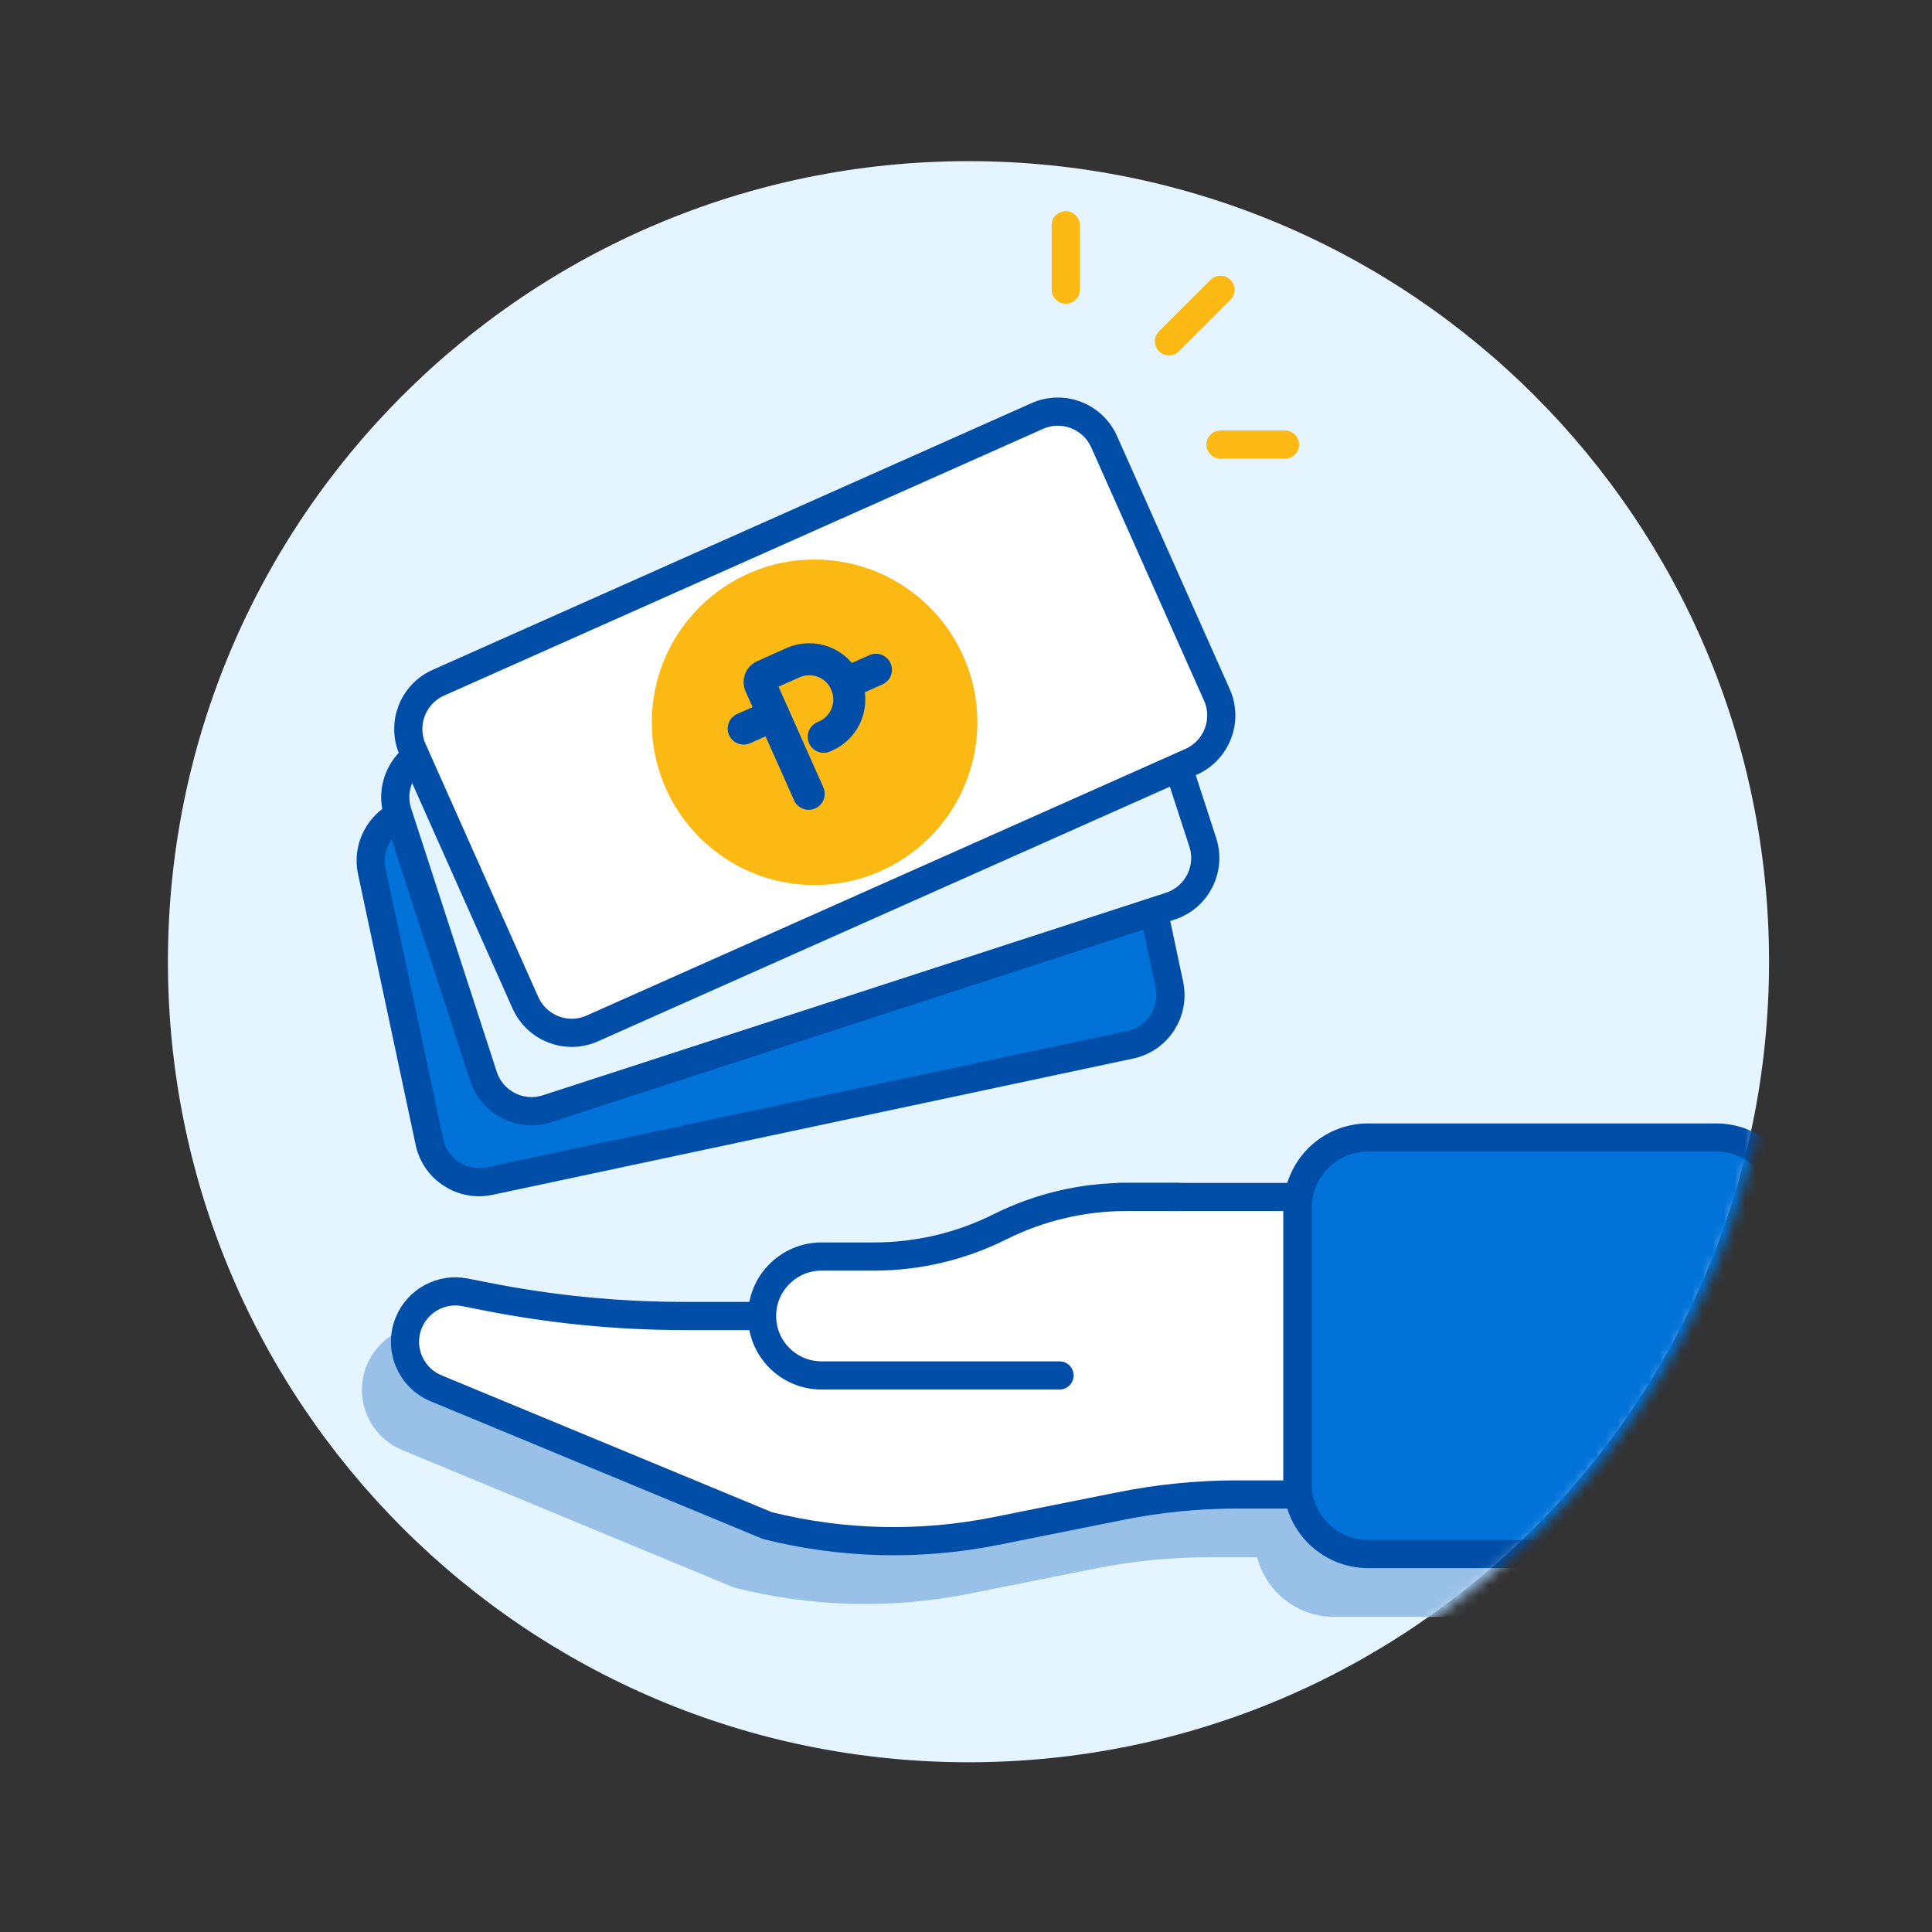
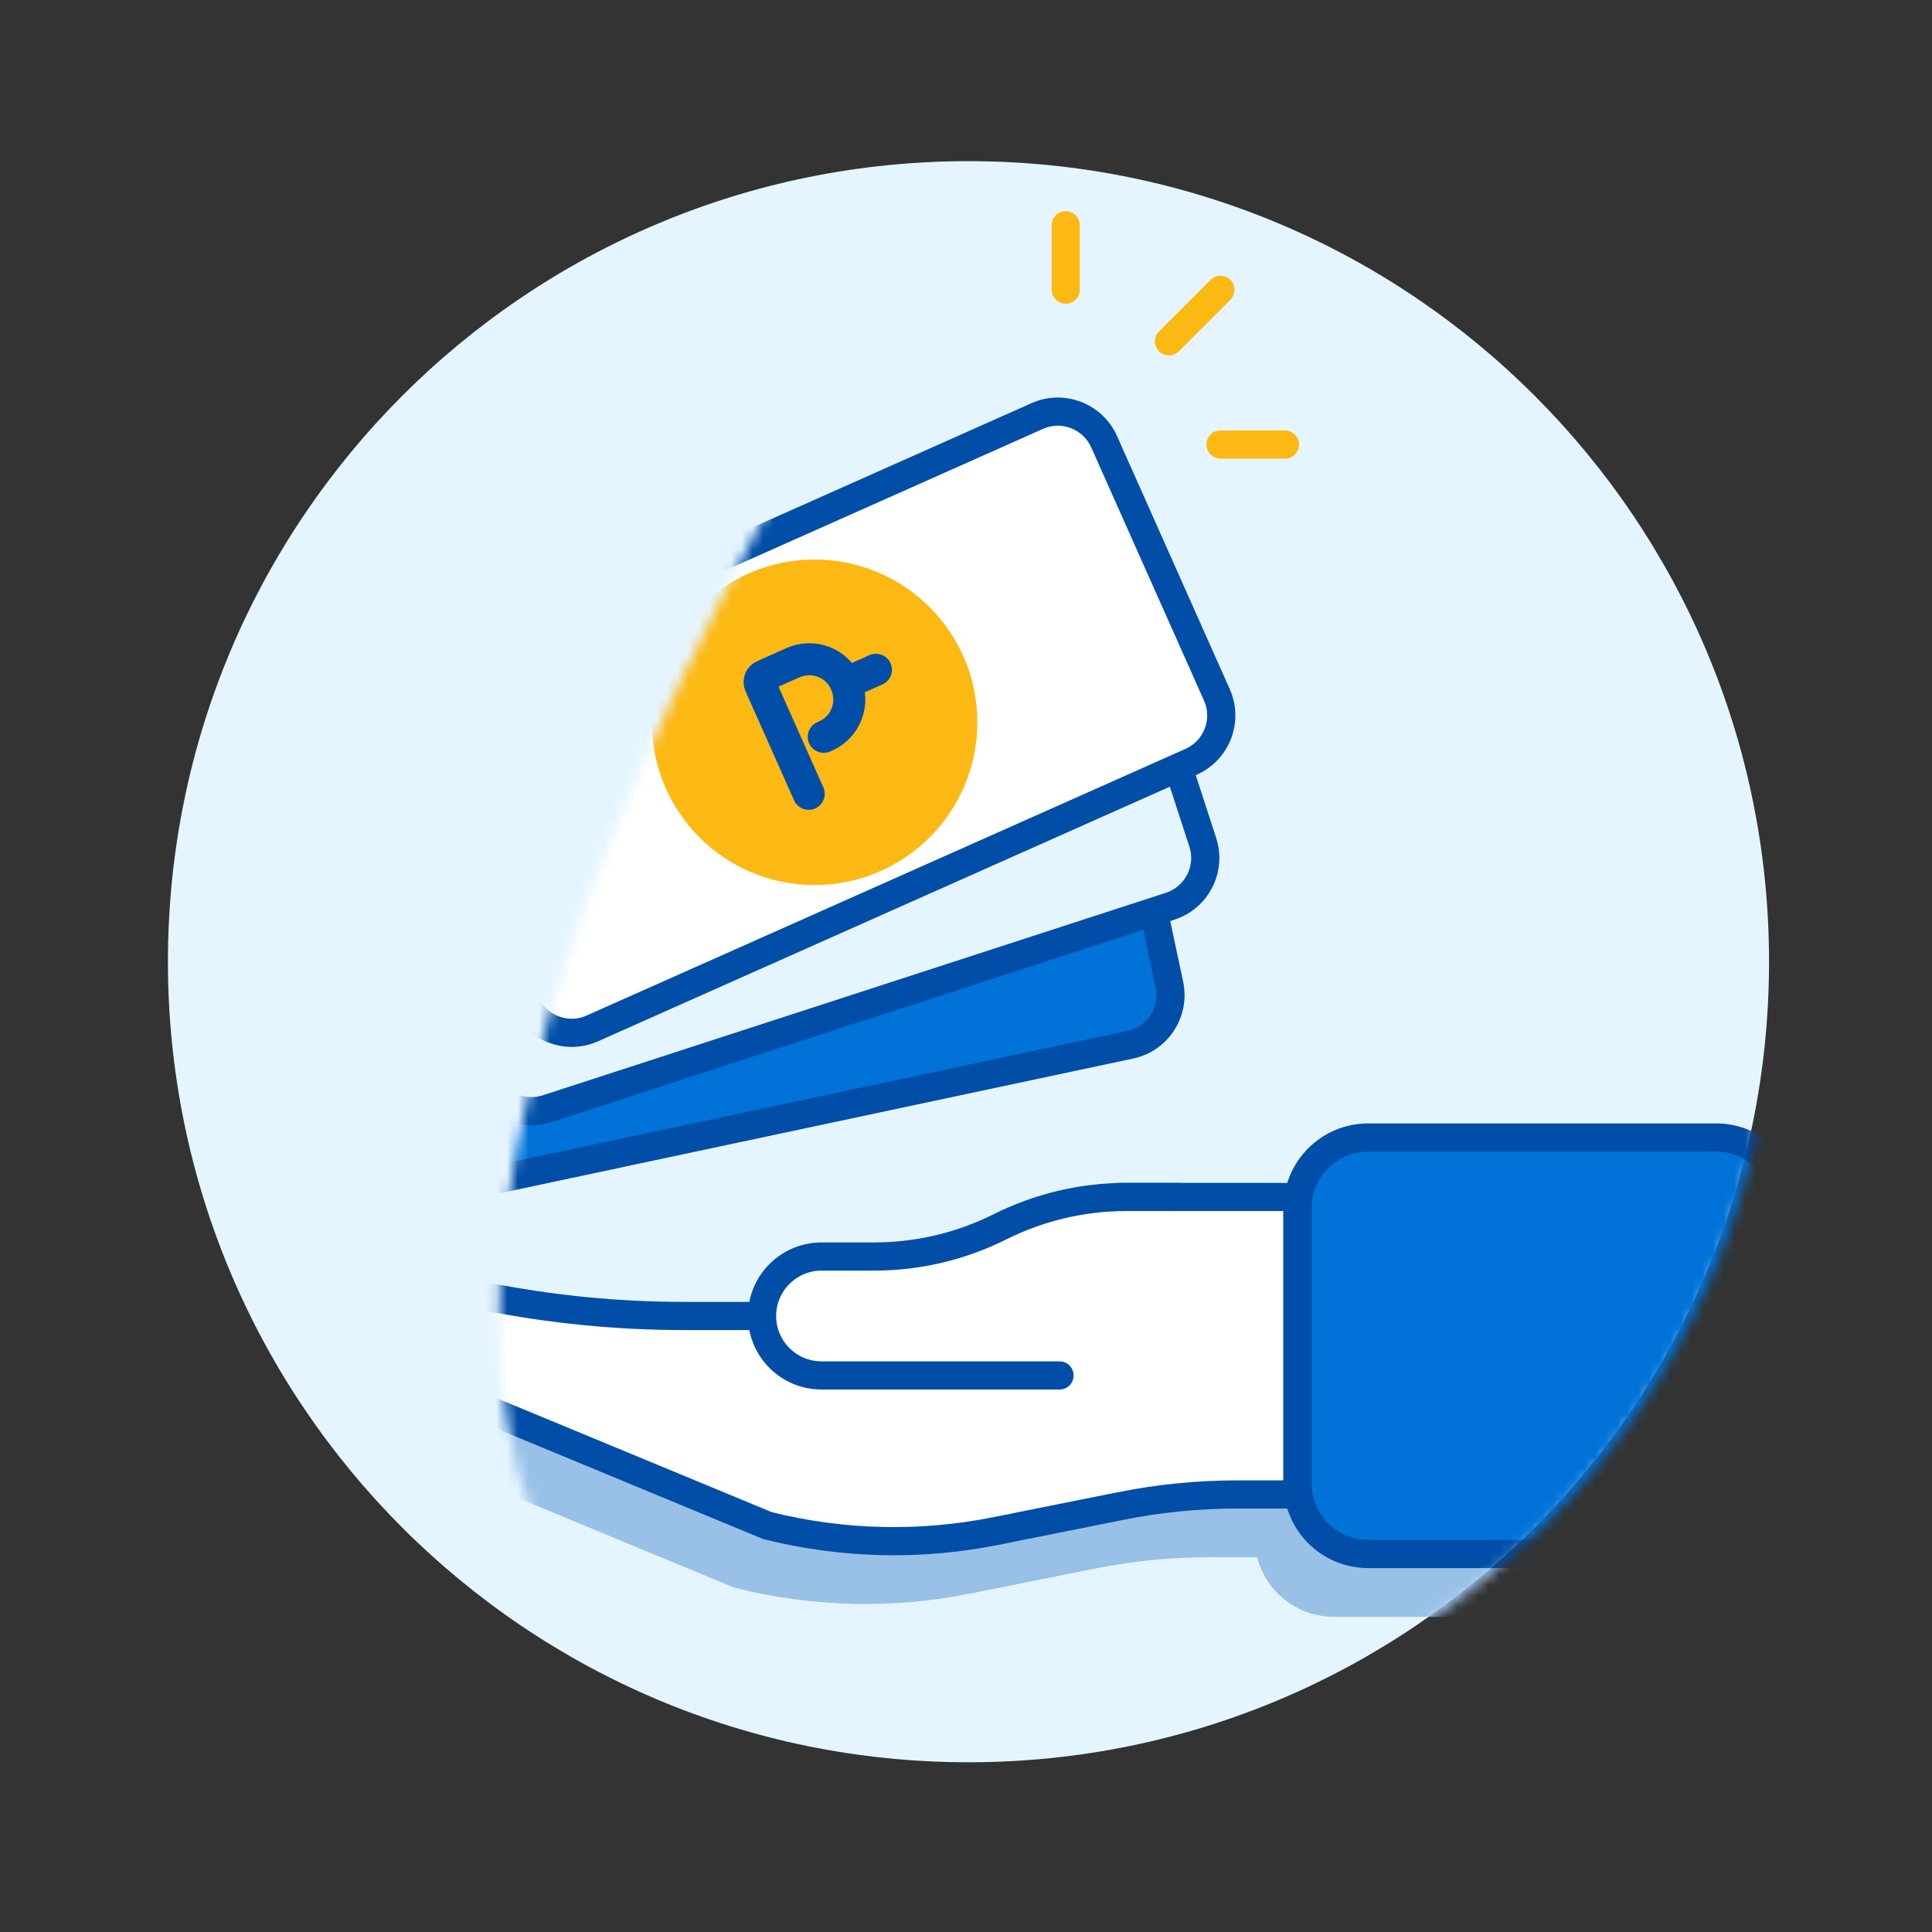
<svg xmlns="http://www.w3.org/2000/svg" width="181" height="181" viewBox="0 0 181 181" fill="none">
  <rect x="0" y="0" width="181" height="181" fill="#333333" stroke="none" />
  <mask id="mask0_14_712" style="mask-type:luminance" maskUnits="userSpaceOnUse" x="0" y="0" width="181" height="181">
    <path d="M180.733 0.098H0.733V180.098H180.733V0.098Z" fill="white" />
  </mask>
  <g mask="url(#mask0_14_712)">
    <path d="M90.733 165.098C132.154 165.098 165.733 131.519 165.733 90.097C165.733 48.676 132.154 15.098 90.733 15.098C49.311 15.098 15.733 48.676 15.733 90.097C15.733 131.519 49.311 165.098 90.733 165.098Z" fill="#E5F5FF" />
    <mask id="mask1_14_712" style="mask-type:luminance" maskUnits="userSpaceOnUse" x="16" y="15" width="151" height="151">
-       <path d="M91.293 165.228C132.714 165.228 166.293 131.649 166.293 90.228C166.293 48.806 132.714 15.227 91.293 15.227C49.871 15.227 16.293 48.806 16.293 90.228C16.293 131.649 49.871 165.228 91.293 165.228Z" fill="white" />
+       <path d="M91.293 165.228C132.714 165.228 166.293 131.649 166.293 90.228C166.293 48.806 132.714 15.227 91.293 15.227C16.293 131.649 49.871 165.228 91.293 165.228Z" fill="white" />
    </mask>
    <g mask="url(#mask1_14_712)">
      <path d="M98.523 63.218L38.493 75.987C35.933 76.528 34.293 79.047 34.833 81.618L40.233 106.988C40.773 109.548 43.293 111.188 45.863 110.648L105.893 97.877C108.453 97.338 110.093 94.817 109.553 92.248L104.153 66.877C103.613 64.317 101.093 62.678 98.523 63.218Z" fill="#0072D8" stroke="#004EA8" stroke-width="2.64" stroke-linecap="round" stroke-linejoin="round" />
      <path d="M98.683 51.197L40.313 70.168C37.823 70.978 36.453 73.657 37.263 76.147L45.283 100.818C46.093 103.308 48.773 104.678 51.263 103.868L109.633 84.897C112.123 84.088 113.493 81.407 112.683 78.918L104.663 54.248C103.853 51.758 101.173 50.388 98.683 51.197Z" fill="#E5F5FF" stroke="#004EA8" stroke-width="2.64" stroke-linecap="round" stroke-linejoin="round" />
      <path d="M97.173 38.977L41.073 63.958C38.673 65.028 37.593 67.838 38.663 70.228L49.223 93.938C50.293 96.338 53.103 97.418 55.493 96.347L111.593 71.368C113.993 70.297 115.073 67.487 114.003 65.097L103.443 41.388C102.373 38.987 99.563 37.907 97.173 38.977Z" fill="white" stroke="#004EA8" stroke-width="2.64" stroke-linecap="round" stroke-linejoin="round" />
      <path d="M76.313 79.478C82.833 79.478 88.123 74.188 88.123 67.668C88.123 61.148 82.833 55.858 76.313 55.858C69.793 55.858 64.503 61.148 64.503 67.668C64.503 74.188 69.793 79.478 76.313 79.478Z" fill="#FDB913" stroke="#FDB913" stroke-width="6.88" stroke-linecap="round" stroke-linejoin="round" />
      <path d="M75.763 74.368L71.213 64.147C71.183 64.067 71.163 63.987 71.163 63.907C71.163 63.828 71.173 63.748 71.203 63.667C71.263 63.508 71.383 63.388 71.533 63.318L74.283 62.087C76.183 61.248 78.403 62.087 79.243 63.998C80.083 65.907 79.243 68.118 77.333 68.957L77.173 69.028" stroke="#004EA8" stroke-width="3" stroke-linecap="round" stroke-linejoin="round" />
-       <path d="M72.483 67.008L69.673 68.258" stroke="#004EA8" stroke-width="3" stroke-linecap="round" stroke-linejoin="round" />
      <path d="M82.063 62.748L79.253 63.998" stroke="#004EA8" stroke-width="3" stroke-linecap="round" stroke-linejoin="round" />
      <path d="M65.943 127.798H85.453L102.173 116.648H118.893V144.518H113.283C109.593 144.518 105.923 144.878 102.313 145.608L90.623 147.948C83.543 149.368 76.243 149.188 69.243 147.438L38.203 134.578C35.793 133.578 34.653 130.818 35.643 128.408C36.503 126.328 38.723 125.138 40.933 125.588L42.753 125.948C48.913 127.178 55.173 127.798 61.453 127.798H65.943Z" fill="#99C1E7" stroke="#99C1E7" stroke-width="2.75" stroke-linecap="round" stroke-linejoin="round" />
      <path d="M96.603 133.377H74.303C71.223 133.377 68.733 130.877 68.733 127.807C68.733 124.737 71.233 122.237 74.303 122.237H79.223C83.323 122.237 87.363 121.287 91.033 119.447C94.703 117.617 98.743 116.657 102.843 116.657H107.763" fill="#99C1E7" />
      <path d="M96.603 133.377H74.303C71.223 133.377 68.733 130.877 68.733 127.807C68.733 124.737 71.233 122.237 74.303 122.237H79.223C83.323 122.237 87.363 121.287 91.033 119.447C94.703 117.617 98.743 116.657 102.843 116.657H107.763" stroke="#99C1E7" stroke-width="2.75" stroke-linecap="round" stroke-linejoin="round" />
      <path d="M124.963 150.098H151.343C154.683 150.098 157.393 147.388 157.393 144.048V117.138C157.393 113.798 154.683 111.088 151.343 111.088H124.963C121.623 111.088 118.913 113.798 118.913 117.138V144.038C118.913 147.378 121.623 150.098 124.963 150.098Z" fill="#99C1E7" stroke="#99C1E7" stroke-width="2.75" stroke-linecap="round" stroke-linejoin="round" />
      <path d="M68.603 123.288H88.113L104.833 112.138H121.553V140.008H115.943C112.263 140.008 108.583 140.368 104.973 141.098L93.283 143.438C86.203 144.858 78.903 144.678 71.903 142.928L40.863 130.068C38.453 129.068 37.303 126.308 38.303 123.898C39.163 121.818 41.383 120.628 43.593 121.078L45.413 121.438C51.573 122.668 57.833 123.288 64.113 123.288H68.603Z" fill="white" stroke="#004EA8" stroke-width="2.64" stroke-linecap="round" stroke-linejoin="round" />
      <path d="M99.263 128.858H76.963C73.883 128.858 71.393 126.358 71.393 123.288C71.393 120.218 73.893 117.718 76.963 117.718H81.883C85.983 117.718 90.023 116.768 93.693 114.928C97.363 113.098 101.403 112.138 105.503 112.138H110.423" fill="white" />
      <path d="M99.263 128.858H76.963C73.883 128.858 71.393 126.358 71.393 123.288C71.393 120.218 73.893 117.718 76.963 117.718H81.883C85.983 117.718 90.023 116.768 93.693 114.928C97.363 113.098 101.403 112.138 105.503 112.138H110.423" stroke="#004EA8" stroke-width="2.64" stroke-linecap="round" stroke-linejoin="round" />
      <path d="M128.173 145.588H160.783C164.433 145.588 167.393 142.628 167.393 138.978V113.178C167.393 109.528 164.433 106.568 160.783 106.568H128.173C124.523 106.568 121.563 109.528 121.563 113.178V138.978C121.563 142.628 124.523 145.588 128.173 145.588Z" fill="#0072D8" stroke="#004EA8" stroke-width="2.64" stroke-linecap="round" stroke-linejoin="round" />
      <path d="M109.513 31.977L114.343 27.148" stroke="#FDB913" stroke-width="2.64" stroke-linecap="round" stroke-linejoin="round" />
      <path d="M99.843 27.137V21.098" stroke="#FDB913" stroke-width="2.64" stroke-linecap="round" stroke-linejoin="round" />
      <path d="M120.383 41.648H114.343" stroke="#FDB913" stroke-width="2.64" stroke-linecap="round" stroke-linejoin="round" />
    </g>
  </g>
</svg>